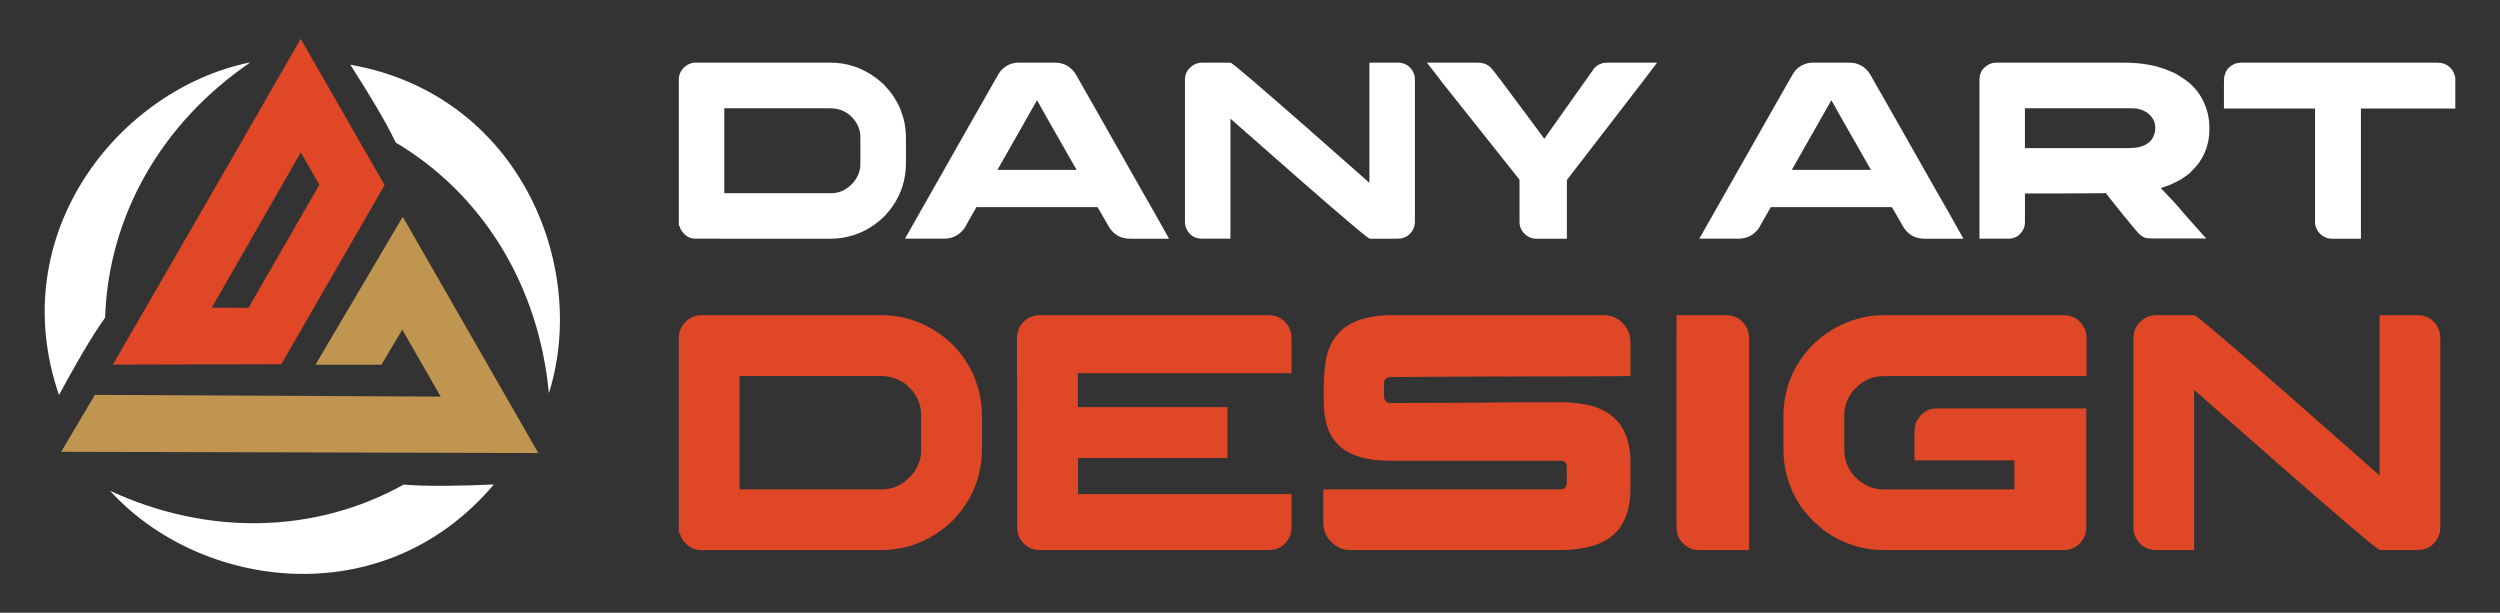
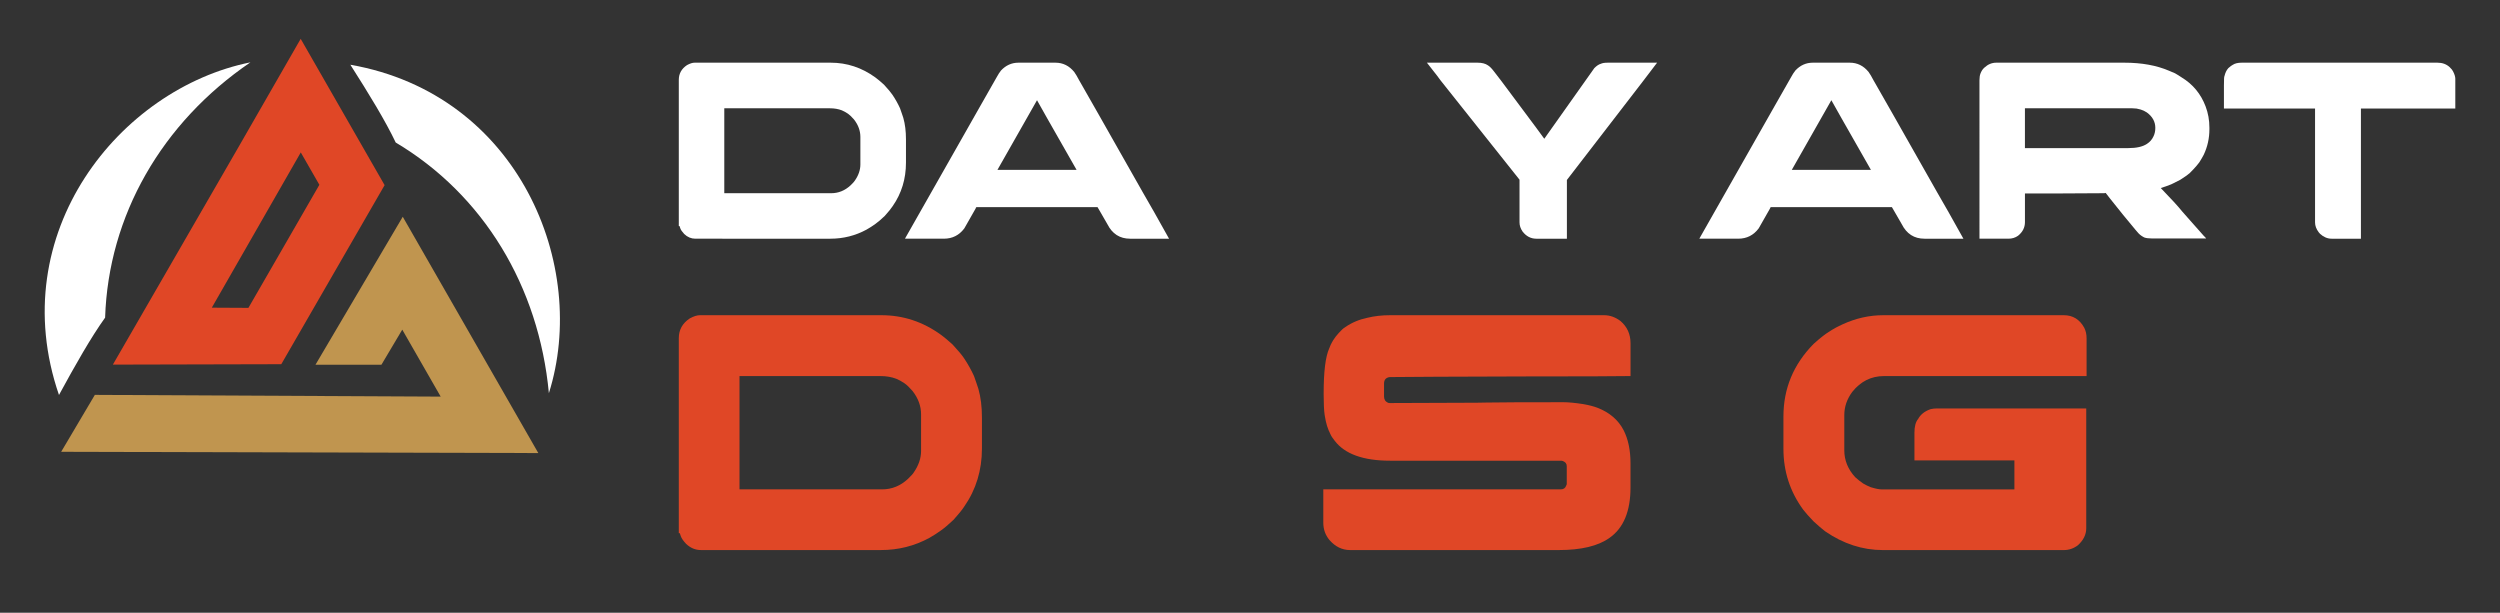
<svg xmlns="http://www.w3.org/2000/svg" version="1.1" id="Calque_1" x="0px" y="0px" width="204px" height="50px" viewBox="0 0 204 50" enable-background="new 0 0 204 50" xml:space="preserve">
  <rect x="0" y="0" width="204" height="50" fill="#333333" stroke="none" />
  <g>
    <g>
      <polygon fill="#C0954F" points="32.865,17.688 25.743,29.761 31.125,29.761 32.825,26.899 35.96,32.364 7.74,32.222 4.991,36.867     43.926,36.97   " />
      <path fill="#E04726" d="M19.508,11.92l-4.163,7.209l0,0l-0.405,0.702l-0.171,0.296l0,0l-5.559,9.626l13.743-0.034l8.431-14.611    L24.536,3.169l-2.657,4.624l-1.49,2.593L19.508,11.92z M24.544,12.438l1.516,2.642l-2.318,4.022l-0.509,0.883l-2.962,5.137    l-2.987-0.016l2.006-3.5l0,0l0.061-0.106l1.045-1.823l0,0L24.544,12.438z" />
      <path fill="#FFFFFF" d="M20.433,5.087C9.778,7.232,0.263,19.004,4.813,32.231c1.335-2.456,2.628-4.732,3.764-6.311    C8.847,17.604,13.184,10.028,20.433,5.087z" />
-       <path fill="#FFFFFF" d="M32.945,39.543c-7.277,4.032-16.005,4.194-23.965,0.504c7.306,8.048,22.292,10.179,31.313-0.51    C37.5,39.65,34.883,39.708,32.945,39.543z" />
      <path fill="#FFFFFF" d="M28.588,5.282c1.504,2.356,2.869,4.589,3.702,6.347c7.147,4.258,11.68,11.719,12.499,20.454    C48.065,21.72,42.364,7.698,28.588,5.282z" />
    </g>
    <g>
      <g>
        <g>
          <path fill="#FFFFFF" d="M56.679,5.115h11.104c1.327,0,2.543,0.402,3.65,1.207c0.171,0.124,0.406,0.32,0.701,0.588      c0.337,0.364,0.566,0.639,0.69,0.825c0.242,0.357,0.447,0.725,0.619,1.103c0.047,0.131,0.099,0.278,0.154,0.443      c0.035,0.11,0.073,0.223,0.114,0.34c0.145,0.509,0.216,1.093,0.216,1.753v1.897c0,1.327-0.36,2.509-1.083,3.547      c-0.124,0.192-0.34,0.46-0.65,0.804c-0.294,0.282-0.549,0.499-0.762,0.65c-0.227,0.165-0.468,0.32-0.722,0.464      c-0.914,0.495-1.897,0.742-2.949,0.742H56.74c-0.337,0-0.639-0.127-0.907-0.381c-0.171-0.186-0.278-0.34-0.32-0.463      c-0.02-0.042-0.041-0.104-0.061-0.186H55.39V6.518c0-0.509,0.224-0.91,0.67-1.206C56.301,5.181,56.507,5.115,56.679,5.115z       M59.102,8.837v6.929h8.723c0.591,0,1.117-0.213,1.578-0.639c0.206-0.199,0.326-0.333,0.361-0.402      c0.295-0.427,0.443-0.863,0.443-1.31v-2.238c0-0.508-0.175-0.986-0.526-1.433c-0.193-0.22-0.354-0.375-0.485-0.464      c-0.172-0.117-0.34-0.209-0.505-0.278c-0.288-0.11-0.612-0.165-0.968-0.165H59.102z" />
          <path fill="#FFFFFF" d="M83.104,5.115h3.021c0.611,0,1.123,0.254,1.536,0.763c0.11,0.151,0.247,0.385,0.413,0.701      c0.027,0.041,0.052,0.082,0.072,0.124c0.062,0.097,0.591,1.024,1.587,2.784c0.282,0.502,0.604,1.072,0.969,1.711      c2.261,3.994,3.424,6.035,3.485,6.125l1.207,2.155h-3.176c-0.839,0-1.458-0.395-1.856-1.186      c-0.281-0.481-0.488-0.838-0.618-1.072c-0.111-0.2-0.172-0.307-0.187-0.32h-9.856c-0.013,0-0.029,0.006-0.047,0.02      c-0.016,0.014-0.03,0.042-0.036,0.083l-0.927,1.629c-0.42,0.563-0.977,0.845-1.67,0.845h-3.145      c-0.014,0-0.021-0.001-0.021-0.005c0-0.003,0-0.008,0-0.015c1.519-2.688,2.841-5.018,3.97-6.991      c0.893-1.574,1.615-2.846,2.165-3.814c0.851-1.506,1.298-2.289,1.339-2.352c0.11-0.206,0.227-0.388,0.351-0.546      C82.079,5.329,82.554,5.115,83.104,5.115z M84.62,8.178l-3.228,5.681h6.455C85.736,10.161,84.661,8.267,84.62,8.178z" />
-           <path fill="#FFFFFF" d="M98.085,5.115h2.32c0.076,0,0.694,0.499,1.855,1.495c1.161,0.997,2.469,2.133,3.923,3.408      c1.453,1.275,2.743,2.411,3.871,3.407l1.69,1.496V5.115h2.319c0.488,0,0.87,0.193,1.146,0.578      c0.165,0.234,0.248,0.499,0.248,0.794v11.599c0,0.46-0.197,0.846-0.589,1.155c-0.103,0.068-0.229,0.127-0.382,0.175      c-0.096,0.042-0.271,0.062-0.525,0.062h-2.176c-0.082,0-0.707-0.498-1.876-1.495c-1.169-0.996-2.481-2.132-3.939-3.408      c-1.456-1.274-2.748-2.41-3.876-3.407l-1.69-1.484v9.794h-2.258c-0.337,0-0.612-0.068-0.825-0.206      c-0.254-0.172-0.437-0.406-0.547-0.701c-0.054-0.144-0.082-0.299-0.082-0.464V6.518c0-0.467,0.189-0.842,0.567-1.124      C97.493,5.208,97.768,5.115,98.085,5.115z" />
          <path fill="#FFFFFF" d="M120.571,5.115c0.356,0,0.639,0.073,0.845,0.217c0.146,0.09,0.306,0.251,0.484,0.485l0.619,0.804      c0.405,0.543,0.871,1.167,1.396,1.872c0.526,0.705,0.996,1.333,1.407,1.886c0.413,0.554,0.644,0.868,0.691,0.944l4.083-5.764      c0.192-0.193,0.368-0.31,0.525-0.351c0.124-0.062,0.313-0.093,0.568-0.093h4.03c-0.063,0.09-0.459,0.61-1.19,1.563      c-0.732,0.952-1.574,2.045-2.526,3.278c-0.952,1.234-1.796,2.329-2.531,3.284l-1.113,1.444v4.794h-2.495      c-0.447,0-0.821-0.196-1.124-0.588c-0.165-0.24-0.247-0.488-0.247-0.742v-3.485l-6.444-8.104c0-0.021-0.371-0.502-1.113-1.444      H120.571z" />
          <path fill="#FFFFFF" d="M147.924,5.115h3.021c0.612,0,1.124,0.254,1.536,0.763c0.11,0.151,0.248,0.385,0.412,0.701      c0.028,0.041,0.052,0.082,0.072,0.124c0.063,0.097,0.592,1.024,1.588,2.784c0.282,0.502,0.606,1.072,0.97,1.711      c2.261,3.994,3.423,6.035,3.485,6.125l1.206,2.155h-3.176c-0.839,0-1.457-0.395-1.855-1.186      c-0.282-0.481-0.488-0.838-0.619-1.072c-0.11-0.2-0.171-0.307-0.186-0.32h-9.857c-0.013,0-0.028,0.006-0.046,0.02      c-0.017,0.014-0.028,0.042-0.036,0.083l-0.928,1.629c-0.419,0.563-0.976,0.845-1.67,0.845h-3.145      c-0.015,0-0.021-0.001-0.021-0.005c0-0.003,0-0.008,0-0.015c1.519-2.688,2.842-5.018,3.969-6.991      c0.895-1.574,1.616-2.846,2.166-3.814c0.852-1.506,1.299-2.289,1.34-2.352c0.109-0.206,0.227-0.388,0.351-0.546      C146.899,5.329,147.374,5.115,147.924,5.115z M149.439,8.178l-3.227,5.681h6.454C150.556,10.161,149.48,8.267,149.439,8.178z" />
          <path fill="#FFFFFF" d="M162.895,5.115h10.455c1.408,0,2.625,0.22,3.649,0.66c0.206,0.083,0.367,0.151,0.484,0.206      c0.171,0.097,0.354,0.21,0.546,0.34c0.914,0.557,1.564,1.344,1.948,2.361c0.207,0.543,0.31,1.12,0.31,1.732v0.134      c0,0.735-0.154,1.43-0.463,2.083c-0.097,0.186-0.218,0.391-0.361,0.618c-0.124,0.166-0.271,0.341-0.443,0.526      c-0.082,0.096-0.165,0.182-0.248,0.257l-0.103,0.104l-0.083,0.062l-0.154,0.124c-0.123,0.089-0.278,0.192-0.464,0.31      c-0.027,0.013-0.056,0.03-0.082,0.051c-0.187,0.096-0.354,0.182-0.506,0.257c-0.076,0.035-0.147,0.069-0.216,0.104      c-0.268,0.11-0.55,0.209-0.846,0.299c0.853,0.88,1.437,1.52,1.753,1.917c0.212,0.241,0.423,0.478,0.628,0.711      c0.393,0.454,0.767,0.876,1.125,1.269c0.108,0.103,0.175,0.175,0.195,0.217h-4.454c-0.254,0-0.453-0.028-0.599-0.083      c-0.04-0.021-0.078-0.041-0.112-0.062c-0.035-0.021-0.073-0.045-0.114-0.072c-0.145-0.096-0.306-0.258-0.484-0.485      c-0.653-0.776-1.344-1.625-2.072-2.547l-0.36-0.463c-0.021,0-0.063,0.006-0.124,0.021c-0.427,0-1.708,0.006-3.846,0.021h-2.619      v2.34c0,0.44-0.188,0.811-0.567,1.114c-0.227,0.158-0.487,0.237-0.783,0.237h-2.361V6.559c0-0.234,0.028-0.419,0.082-0.557      c0.028-0.083,0.077-0.179,0.146-0.289c0.048-0.069,0.106-0.134,0.175-0.196C162.214,5.25,162.537,5.115,162.895,5.115z       M165.234,8.837v3.248h8.444c0.659,0,1.161-0.114,1.506-0.34c0.247-0.158,0.43-0.368,0.546-0.629      c0.096-0.199,0.144-0.426,0.144-0.681c0-0.501-0.229-0.92-0.689-1.257c-0.069-0.048-0.142-0.09-0.218-0.124      c-0.021-0.007-0.04-0.018-0.061-0.031c-0.125-0.062-0.313-0.117-0.568-0.165c-0.082,0-0.196-0.007-0.339-0.021H165.234z" />
          <path fill="#FFFFFF" d="M182.928,5.115h15.971c0.397,0,0.729,0.121,0.989,0.361c0.145,0.138,0.237,0.251,0.278,0.341      c0.124,0.24,0.187,0.442,0.187,0.608v2.434h-7.702v10.619h-2.393c-0.337,0-0.652-0.134-0.948-0.402      c-0.007-0.006-0.015-0.017-0.021-0.03c-0.021-0.021-0.049-0.052-0.083-0.093c-0.199-0.261-0.298-0.53-0.298-0.805V8.858h-7.435      V6.961c0-0.488,0.015-0.735,0.041-0.742c0.063-0.275,0.169-0.495,0.319-0.66c0.166-0.145,0.285-0.234,0.361-0.269      C182.367,5.174,182.61,5.115,182.928,5.115z" />
        </g>
      </g>
      <g>
        <g>
          <path fill="#E04726" d="M57.11,25.721h14.817c1.77,0,3.394,0.537,4.87,1.609c0.229,0.166,0.542,0.427,0.935,0.784      c0.451,0.486,0.758,0.854,0.923,1.101c0.32,0.478,0.596,0.969,0.825,1.472c0.064,0.175,0.133,0.372,0.206,0.593      c0.046,0.146,0.096,0.298,0.152,0.454c0.192,0.678,0.288,1.458,0.288,2.338v2.531c0,1.771-0.481,3.349-1.445,4.733      c-0.164,0.257-0.453,0.614-0.866,1.072c-0.395,0.376-0.734,0.666-1.019,0.867c-0.303,0.221-0.624,0.426-0.962,0.619      c-1.221,0.661-2.532,0.99-3.935,0.99H57.192c-0.449,0-0.853-0.169-1.21-0.509c-0.23-0.248-0.372-0.454-0.427-0.619      c-0.027-0.056-0.054-0.138-0.082-0.247H55.39V27.591c0-0.677,0.298-1.214,0.895-1.608C56.605,25.808,56.881,25.721,57.11,25.721      z M60.343,30.687v9.245h11.638c0.789,0,1.491-0.283,2.106-0.852c0.275-0.267,0.435-0.445,0.481-0.537      c0.394-0.568,0.592-1.151,0.592-1.748v-2.984c0-0.679-0.234-1.316-0.702-1.913c-0.257-0.294-0.473-0.499-0.647-0.618      c-0.229-0.156-0.454-0.281-0.674-0.372c-0.386-0.146-0.817-0.221-1.293-0.221H60.343z" />
-           <path fill="#E04726" d="M103.514,25.721c0.596,0,1.082,0.226,1.458,0.674c0.174,0.193,0.299,0.45,0.371,0.771      c0.027,0.111,0.042,0.266,0.042,0.468v2.82H87.954v2.766h12.203v4.154H87.982l-0.014,0.015v2.93h17.402      c0.009,0,0.015,0.005,0.015,0.015v2.764c0,0.423-0.157,0.817-0.468,1.184c-0.193,0.193-0.331,0.308-0.413,0.345      c-0.275,0.174-0.615,0.261-1.018,0.261H84.735c-0.129,0-0.304-0.036-0.523-0.109c-0.468-0.175-0.816-0.486-1.045-0.936      c-0.111-0.258-0.165-0.532-0.165-0.826v-9.671c-0.01-0.469-0.015-1.99-0.015-4.567V27.51c0-0.303,0.097-0.619,0.29-0.95      c0.202-0.293,0.439-0.509,0.715-0.646c0.202-0.091,0.353-0.142,0.454-0.151c0.055-0.018,0.138-0.031,0.248-0.041H103.514z" />
          <path fill="#E04726" d="M113.419,25.721h17.472c0.477,0,0.927,0.16,1.349,0.481c0.54,0.469,0.812,1.068,0.812,1.802v2.683      h-0.027c-1.284,0.02-3.999,0.029-8.146,0.029c-3.265,0.018-5.795,0.026-7.594,0.026c-1.88,0.019-3.159,0.027-3.839,0.027      c-0.137,0-0.26,0.046-0.371,0.138c-0.092,0.091-0.137,0.225-0.137,0.399v1.045c0,0.248,0.105,0.418,0.316,0.51      c0.027,0.009,0.051,0.017,0.068,0.021c0.019,0.005,0.042,0.007,0.068,0.007c4.164-0.019,6.54-0.027,7.126-0.027      c0.147,0,0.414-0.005,0.799-0.014c1.082-0.019,3.137-0.027,6.163-0.027h0.11c0.394,0,0.922,0.05,1.582,0.15      c0.477,0.083,0.872,0.184,1.184,0.304c0.99,0.385,1.7,0.994,2.133,1.829c0.375,0.733,0.563,1.638,0.563,2.71v1.967      c0,1.944-0.573,3.315-1.719,4.114c-0.928,0.661-2.308,0.99-4.142,0.99h-17.019c-0.643,0-1.202-0.27-1.679-0.812      c-0.339-0.403-0.509-0.876-0.509-1.417v-2.725h19.385c0.22,0,0.367-0.104,0.439-0.316c0.019-0.027,0.03-0.055,0.035-0.081      c0.005-0.028,0.007-0.047,0.007-0.057v-1.443c0-0.193-0.105-0.331-0.316-0.413c-0.056-0.019-0.11-0.028-0.165-0.028h-13.924      c-2.2,0-3.713-0.545-4.538-1.637c-0.166-0.201-0.285-0.39-0.358-0.563c-0.092-0.174-0.179-0.391-0.262-0.646      c-0.074-0.238-0.137-0.532-0.192-0.881c-0.056-0.376-0.082-0.931-0.082-1.665v-0.109c0-1.77,0.15-2.99,0.453-3.66      c0.156-0.448,0.418-0.871,0.784-1.266c0.202-0.229,0.381-0.39,0.536-0.481c0.532-0.366,1.134-0.618,1.803-0.756      C112.157,25.79,112.768,25.721,113.419,25.721z" />
-           <path fill="#E04726" d="M136.807,25.721h4.03c0.725,0,1.275,0.312,1.651,0.936c0.156,0.267,0.234,0.597,0.234,0.991v17.237      h-4.142c-0.449,0-0.871-0.188-1.265-0.563c-0.341-0.349-0.51-0.789-0.51-1.321V25.721z" />
          <path fill="#E04726" d="M153.673,25.721h14.734c0.733,0,1.289,0.339,1.665,1.019c0.129,0.257,0.193,0.54,0.193,0.852v3.096      h-16.537c-1.037,0-1.898,0.432-2.587,1.294c-0.432,0.588-0.646,1.216-0.646,1.885v2.876c0,0.816,0.297,1.549,0.894,2.2      c0.247,0.221,0.463,0.391,0.646,0.51c0.22,0.128,0.427,0.229,0.62,0.303c0.385,0.118,0.678,0.178,0.879,0.178h10.841v-2.365      h-8.157v-2.256c0-0.514,0.101-0.891,0.303-1.128c0.2-0.368,0.541-0.635,1.018-0.799c0.174-0.036,0.334-0.056,0.482-0.056h12.216      v9.782c0,0.505-0.225,0.963-0.674,1.376c-0.349,0.266-0.734,0.398-1.156,0.398h-14.761c-1.66,0-3.229-0.509-4.706-1.526      c-0.266-0.202-0.583-0.474-0.949-0.813c-0.366-0.376-0.651-0.697-0.854-0.963c-1.071-1.467-1.608-3.118-1.608-4.952v-2.655      c0-2.274,0.819-4.246,2.462-5.916c0.532-0.477,0.945-0.802,1.238-0.977c0.358-0.238,0.733-0.445,1.128-0.62      C151.439,25.968,152.545,25.721,153.673,25.721z" />
-           <path fill="#E04726" d="M175.946,25.721h3.096c0.101,0,0.926,0.665,2.476,1.995c1.551,1.329,3.296,2.845,5.235,4.547      c1.939,1.701,3.661,3.217,5.166,4.547l2.257,1.994V25.721h3.095c0.651,0,1.16,0.257,1.526,0.771      c0.221,0.312,0.331,0.666,0.331,1.059v15.478c0,0.614-0.262,1.128-0.784,1.542c-0.138,0.091-0.308,0.17-0.509,0.233      c-0.129,0.055-0.362,0.082-0.702,0.082h-2.902c-0.11,0-0.945-0.664-2.504-1.994c-1.56-1.33-3.311-2.845-5.256-4.547      c-1.944-1.702-3.668-3.217-5.173-4.547l-2.256-1.982v13.07h-3.013c-0.449,0-0.817-0.092-1.101-0.275      c-0.34-0.229-0.582-0.54-0.73-0.935c-0.072-0.193-0.108-0.399-0.108-0.619V27.591c0-0.623,0.252-1.122,0.756-1.499      C175.157,25.845,175.524,25.721,175.946,25.721z" />
        </g>
      </g>
    </g>
  </g>
</svg>